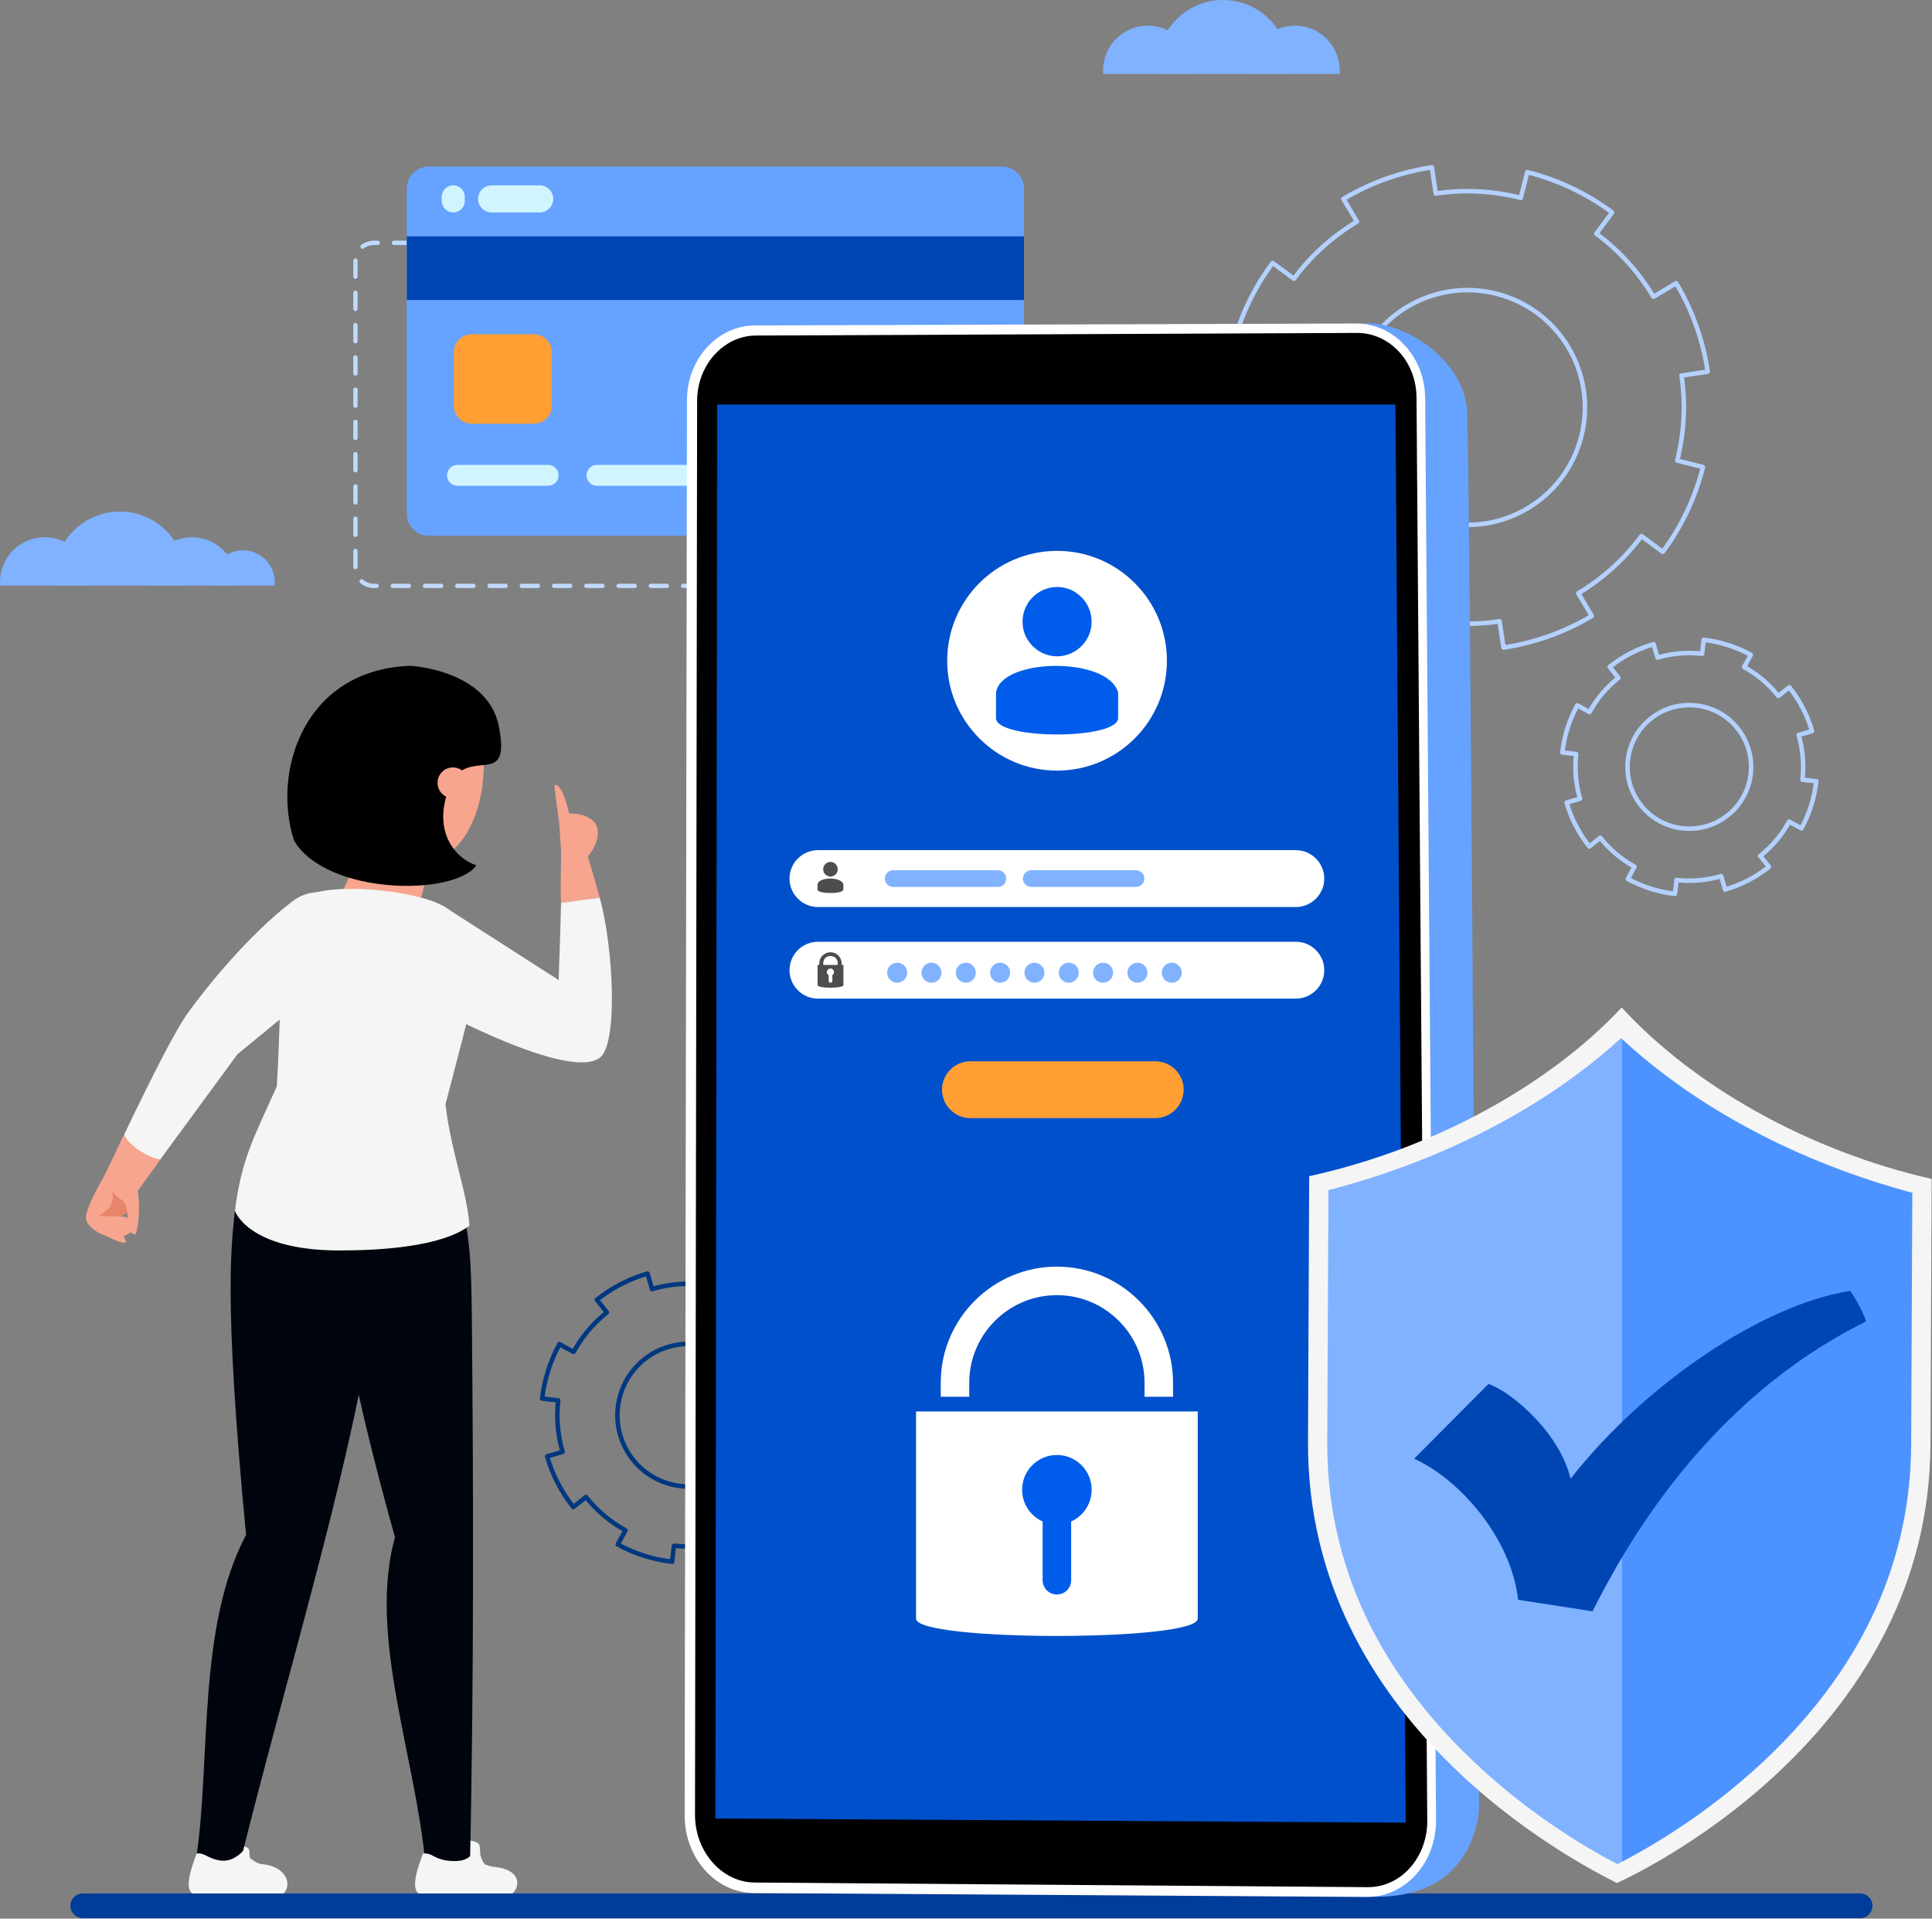
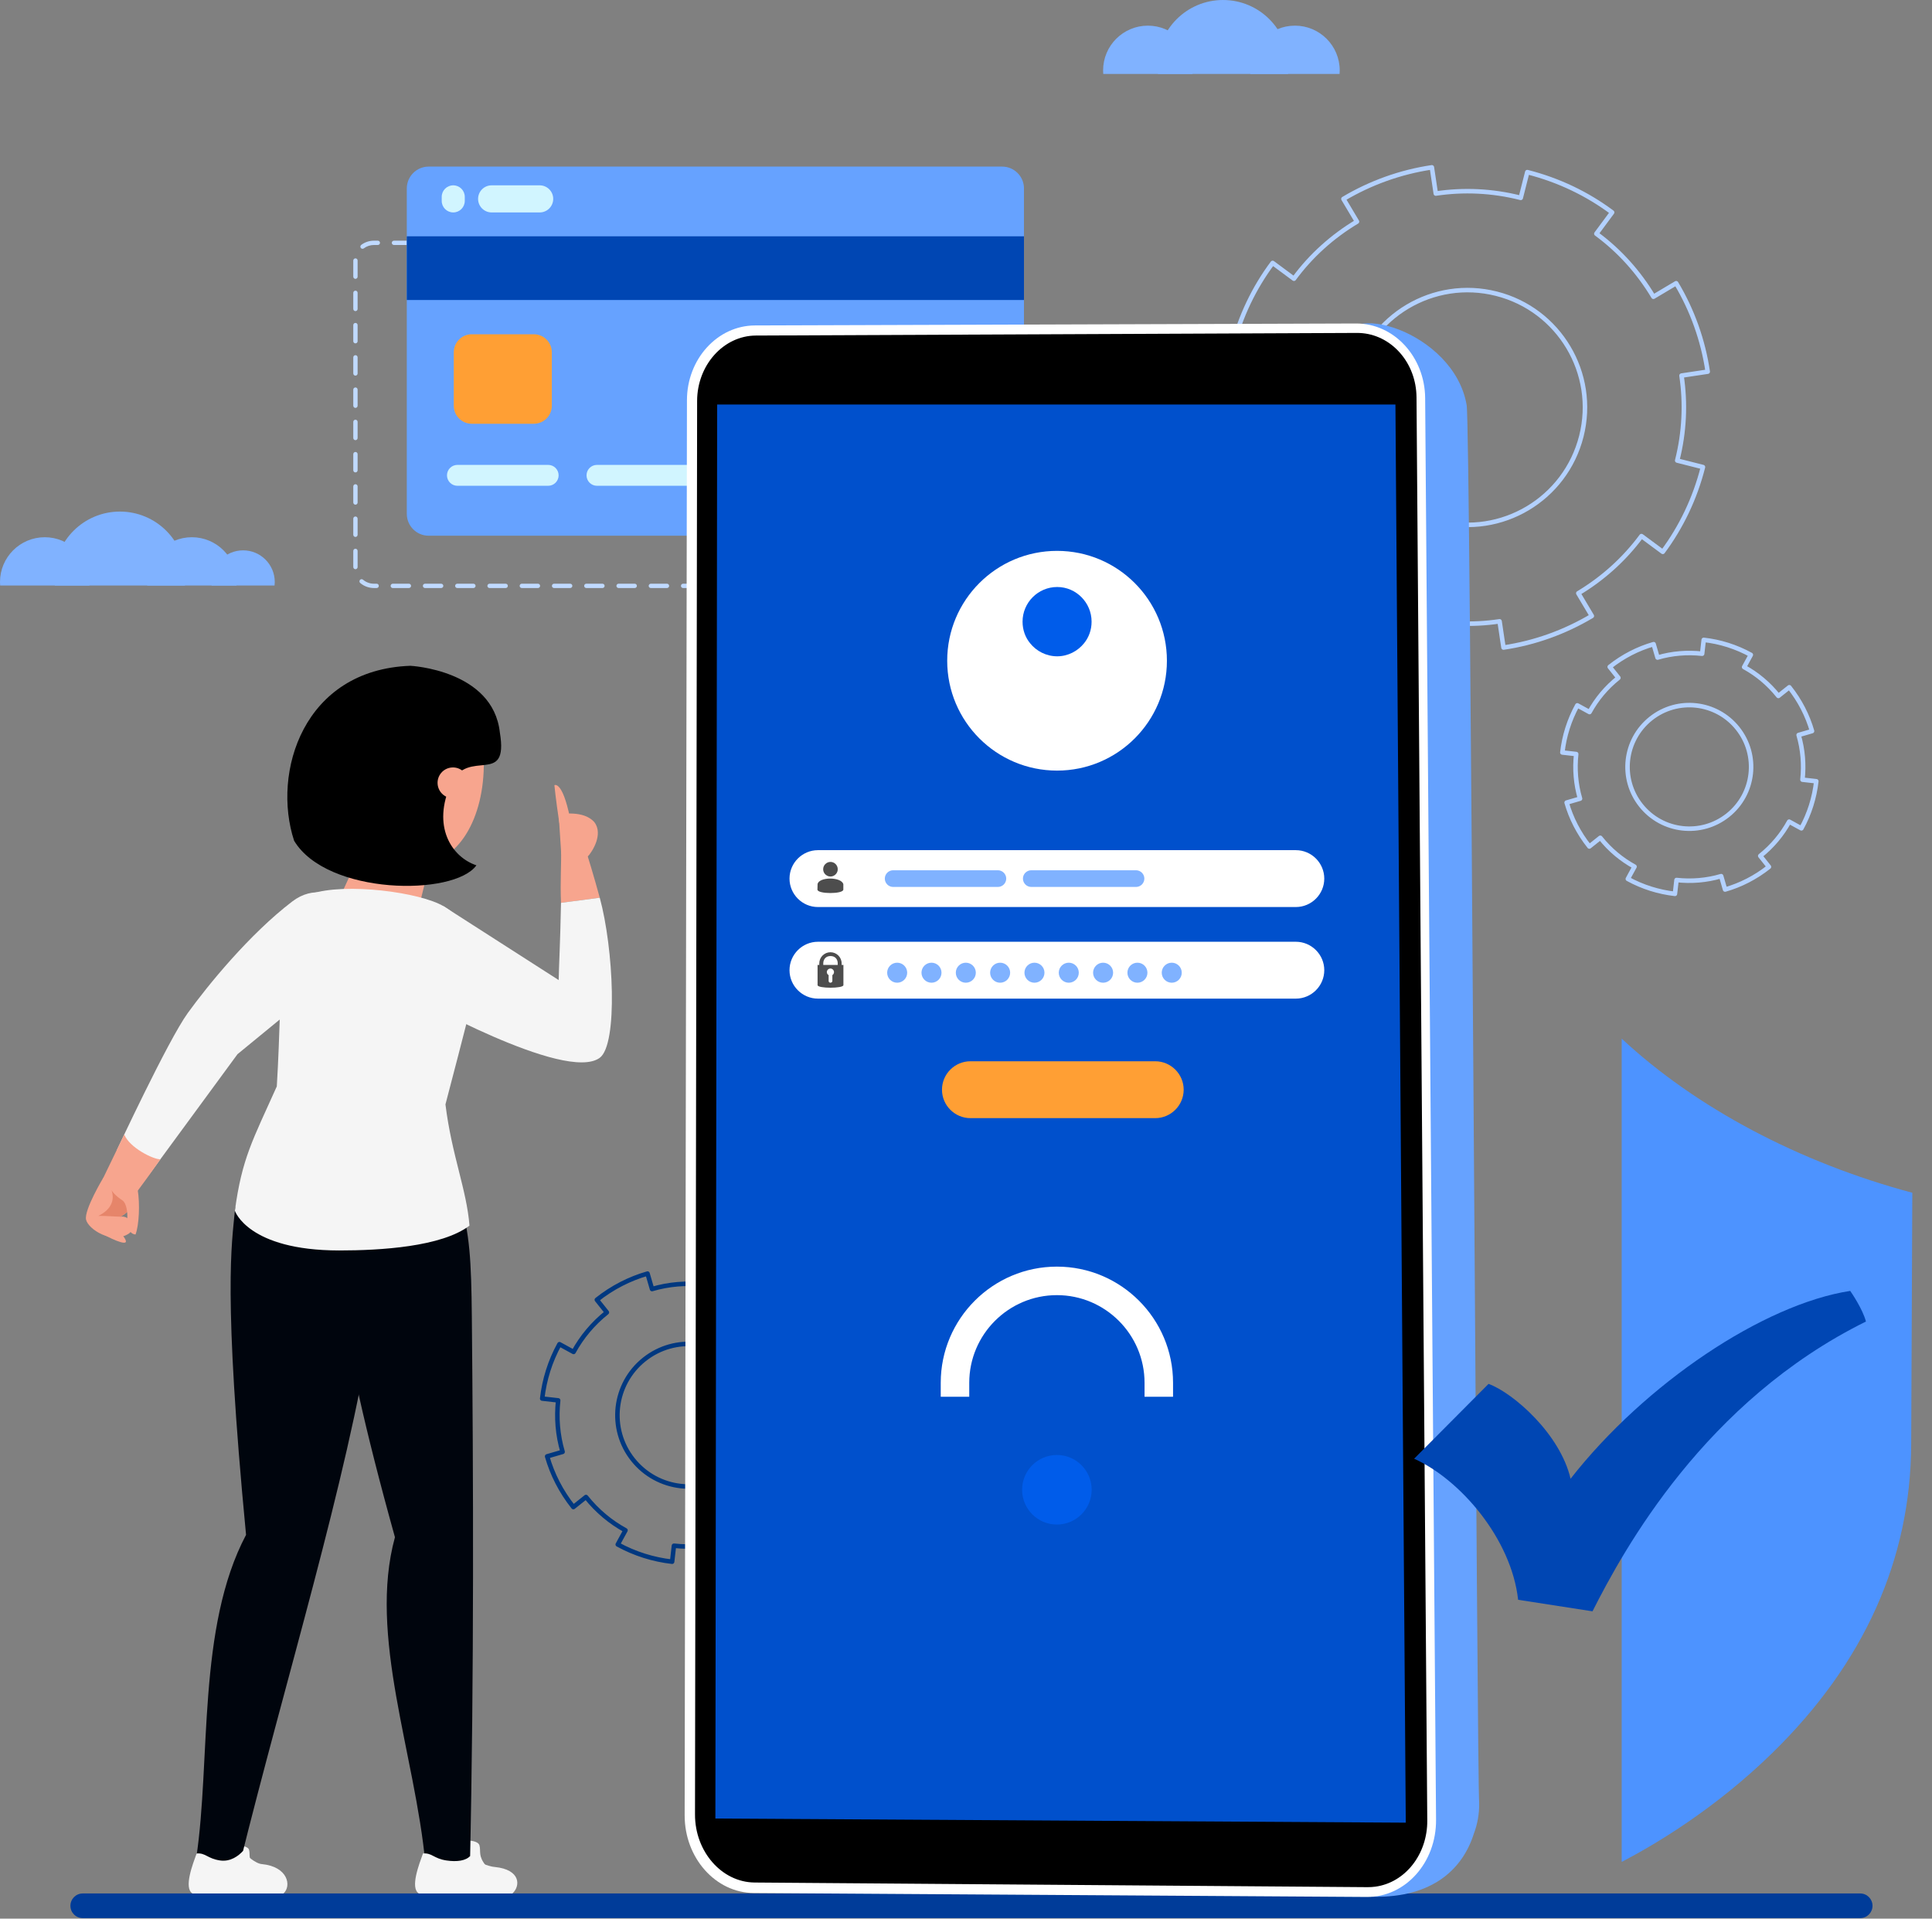
<svg xmlns="http://www.w3.org/2000/svg" width="100%" height="100%" viewBox="0 0 1715 1703" version="1.1" xml:space="preserve" style="fill-rule:evenodd;clip-rule:evenodd;stroke-linejoin:round;stroke-miterlimit:2;">
  <rect x="0" y="0" width="1715" height="1703" fill="#808080" stroke="none" />
  <g transform="matrix(1,0,0,1,-418.637,-368.451)">
    <path d="M2069.89,2071.01L492.083,2071.01C486.04,2071.01 481.141,2066.11 481.141,2060.06C481.141,2054.02 486.04,2049.12 492.083,2049.12L2069.89,2049.12C2075.93,2049.12 2080.83,2054.02 2080.83,2060.06C2080.83,2066.11 2075.93,2071.01 2069.89,2071.01Z" style="fill:rgb(0,60,153);fill-rule:nonzero;" />
  </g>
  <g transform="matrix(1,0,0,1,-418.637,-368.451)">
    <path d="M497.988,888.159C498.068,887.131 498.121,886.095 498.121,885.045C498.121,863.097 480.328,845.304 458.379,845.304C436.43,845.304 418.637,863.097 418.637,885.045C418.637,886.095 418.69,887.131 418.77,888.159L497.988,888.159Z" style="fill:rgb(128,178,255);fill-rule:nonzero;" />
  </g>
  <g transform="matrix(1,0,0,1,-418.637,-368.451)">
    <path d="M628.548,888.159C628.628,887.131 628.681,886.095 628.681,885.045C628.681,863.097 610.888,845.304 588.939,845.304C566.99,845.304 549.197,863.097 549.197,885.045C549.197,886.095 549.25,887.131 549.33,888.159L628.548,888.159Z" style="fill:rgb(128,178,255);fill-rule:nonzero;" />
  </g>
  <g transform="matrix(1,0,0,1,-418.637,-368.451)">
    <path d="M662.36,888.159C662.473,887.136 662.535,886.099 662.535,885.045C662.535,869.525 649.954,856.944 634.434,856.944C618.914,856.944 606.332,869.525 606.332,885.045C606.332,886.099 606.395,887.136 606.507,888.159L662.36,888.159Z" style="fill:rgb(128,178,255);fill-rule:nonzero;" />
  </g>
  <g transform="matrix(1,0,0,1,-418.637,-368.451)">
    <path d="M582.834,888.159C583.143,885.733 583.302,883.261 583.302,880.751C583.302,848.598 557.236,822.532 525.082,822.532C492.929,822.532 466.863,848.598 466.863,880.751C466.863,883.261 467.022,885.733 467.33,888.159L582.834,888.159Z" style="fill:rgb(128,178,255);fill-rule:nonzero;" />
  </g>
  <g transform="matrix(1,0,0,1,-418.637,-368.451)">
    <path d="M1477.19,434.079C1477.27,433.05 1477.32,432.014 1477.32,430.965C1477.32,409.016 1459.53,391.223 1437.58,391.223C1415.63,391.223 1397.84,409.016 1397.84,430.965C1397.84,432.014 1397.89,433.05 1397.97,434.079L1477.19,434.079Z" style="fill:rgb(128,178,255);fill-rule:nonzero;" />
  </g>
  <g transform="matrix(1,0,0,1,-418.637,-368.451)">
    <path d="M1607.75,434.079C1607.83,433.05 1607.88,432.014 1607.88,430.965C1607.88,409.016 1590.09,391.223 1568.14,391.223C1546.19,391.223 1528.4,409.016 1528.4,430.965C1528.4,432.014 1528.45,433.05 1528.53,434.079L1607.75,434.079Z" style="fill:rgb(128,178,255);fill-rule:nonzero;" />
  </g>
  <g transform="matrix(1,0,0,1,-418.637,-368.451)">
    <path d="M1562.04,434.079C1562.35,431.652 1562.5,429.18 1562.5,426.67C1562.5,394.517 1536.44,368.451 1504.29,368.451C1472.13,368.451 1446.07,394.517 1446.07,426.67C1446.07,429.18 1446.23,431.652 1446.53,434.079L1562.04,434.079Z" style="fill:rgb(128,178,255);fill-rule:nonzero;" />
  </g>
  <g transform="matrix(1,0,0,1,-418.637,-368.451)">
    <path d="M782.665,585.911L768.347,585.911C767.288,585.911 766.43,585.052 766.43,583.993C766.43,582.934 767.288,582.076 768.347,582.076L782.665,582.076C783.724,582.076 784.583,582.934 784.583,583.993C784.583,585.052 783.724,585.911 782.665,585.911ZM811.3,585.911L796.982,585.911C795.923,585.911 795.065,585.052 795.065,583.993C795.065,582.934 795.923,582.076 796.982,582.076L811.3,582.076C812.359,582.076 813.218,582.934 813.218,583.993C813.218,585.052 812.359,585.911 811.3,585.911ZM839.936,585.911L825.618,585.911C824.559,585.911 823.7,585.052 823.7,583.993C823.7,582.934 824.559,582.076 825.618,582.076L839.936,582.076C840.995,582.076 841.853,582.934 841.853,583.993C841.853,585.052 840.995,585.911 839.936,585.911ZM868.571,585.911L854.253,585.911C853.194,585.911 852.335,585.052 852.335,583.993C852.335,582.934 853.194,582.076 854.253,582.076L868.571,582.076C869.63,582.076 870.488,582.934 870.488,583.993C870.488,585.052 869.63,585.911 868.571,585.911ZM897.206,585.911L882.888,585.911C881.829,585.911 880.971,585.052 880.971,583.993C880.971,582.934 881.829,582.076 882.888,582.076L897.206,582.076C898.265,582.076 899.124,582.934 899.124,583.993C899.124,585.052 898.265,585.911 897.206,585.911ZM925.841,585.911L911.523,585.911C910.464,585.911 909.606,585.052 909.606,583.993C909.606,582.934 910.464,582.076 911.523,582.076L925.841,582.076C926.9,582.076 927.759,582.934 927.759,583.993C927.759,585.052 926.9,585.911 925.841,585.911ZM954.477,585.911L940.159,585.911C939.1,585.911 938.241,585.052 938.241,583.993C938.241,582.934 939.1,582.076 940.159,582.076L954.477,582.076C955.536,582.076 956.394,582.934 956.394,583.993C956.394,585.052 955.536,585.911 954.477,585.911ZM983.112,585.911L968.794,585.911C967.735,585.911 966.876,585.052 966.876,583.993C966.876,582.934 967.735,582.076 968.794,582.076L983.112,582.076C984.171,582.076 985.029,582.934 985.029,583.993C985.029,585.052 984.171,585.911 983.112,585.911ZM1011.75,585.911L997.43,585.911C996.371,585.911 995.512,585.052 995.512,583.993C995.512,582.934 996.371,582.076 997.43,582.076L1011.75,582.076C1012.81,582.076 1013.66,582.934 1013.66,583.993C1013.66,585.052 1012.81,585.911 1011.75,585.911ZM1040.38,585.911L1026.06,585.911C1025.01,585.911 1024.15,585.052 1024.15,583.993C1024.15,582.934 1025.01,582.076 1026.06,582.076L1040.38,582.076C1041.44,582.076 1042.3,582.934 1042.3,583.993C1042.3,585.052 1041.44,585.911 1040.38,585.911ZM1069.02,585.911L1054.7,585.911C1053.64,585.911 1052.78,585.052 1052.78,583.993C1052.78,582.934 1053.64,582.076 1054.7,582.076L1069.02,582.076C1070.08,582.076 1070.94,582.934 1070.94,583.993C1070.94,585.052 1070.08,585.911 1069.02,585.911ZM1097.65,585.911L1083.34,585.911C1082.28,585.911 1081.42,585.052 1081.42,583.993C1081.42,582.934 1082.28,582.076 1083.34,582.076L1097.65,582.076C1098.71,582.076 1099.57,582.934 1099.57,583.993C1099.57,585.052 1098.71,585.911 1097.65,585.911ZM1126.29,585.911L1111.97,585.911C1110.91,585.911 1110.05,585.052 1110.05,583.993C1110.05,582.934 1110.91,582.076 1111.97,582.076L1126.29,582.076C1127.35,582.076 1128.21,582.934 1128.21,583.993C1128.21,585.052 1127.35,585.911 1126.29,585.911ZM1154.92,585.911L1140.61,585.911C1139.55,585.911 1138.69,585.052 1138.69,583.993C1138.69,582.934 1139.55,582.076 1140.61,582.076L1154.92,582.076C1155.98,582.076 1156.84,582.934 1156.84,583.993C1156.84,585.052 1155.98,585.911 1154.92,585.911ZM1183.56,585.911L1169.24,585.911C1168.18,585.911 1167.32,585.052 1167.32,583.993C1167.32,582.934 1168.18,582.076 1169.24,582.076L1183.56,582.076C1184.62,582.076 1185.48,582.934 1185.48,583.993C1185.48,585.052 1184.62,585.911 1183.56,585.911ZM1212.19,585.911L1197.88,585.911C1196.82,585.911 1195.96,585.052 1195.96,583.993C1195.96,582.934 1196.82,582.076 1197.88,582.076L1212.19,582.076C1213.25,582.076 1214.11,582.934 1214.11,583.993C1214.11,585.052 1213.25,585.911 1212.19,585.911ZM1240.83,585.911L1226.51,585.911C1225.45,585.911 1224.59,585.052 1224.59,583.993C1224.59,582.934 1225.45,582.076 1226.51,582.076L1240.83,582.076C1241.89,582.076 1242.75,582.934 1242.75,583.993C1242.75,585.052 1241.89,585.911 1240.83,585.911ZM1269.46,585.911L1255.15,585.911C1254.09,585.911 1253.23,585.052 1253.23,583.993C1253.23,582.934 1254.09,582.076 1255.15,582.076L1269.46,582.076C1270.52,582.076 1271.38,582.934 1271.38,583.993C1271.38,585.052 1270.52,585.911 1269.46,585.911ZM740.447,589.283C739.866,589.283 739.291,589.02 738.914,588.519C738.277,587.673 738.447,586.471 739.292,585.834C742.558,583.375 746.483,582.076 750.644,582.076L754.03,582.076C755.089,582.076 755.947,582.934 755.947,583.993C755.947,585.052 755.089,585.911 754.03,585.911L750.644,585.911C747.322,585.911 744.194,586.943 741.599,588.897C741.253,589.158 740.849,589.283 740.447,589.283ZM1288.25,602.662C1287.19,602.662 1286.33,601.804 1286.33,600.745L1286.33,599.729C1286.33,595.842 1284.59,592.113 1281.56,589.498C1280.75,588.806 1280.66,587.596 1281.36,586.793C1282.05,585.992 1283.26,585.901 1284.06,586.593C1287.94,589.938 1290.17,594.726 1290.17,599.729L1290.17,600.745C1290.17,601.804 1289.31,602.662 1288.25,602.662ZM734.162,615.964C733.103,615.964 732.244,615.105 732.244,614.046L732.244,599.729C732.244,598.669 733.103,597.778 734.162,597.778C735.221,597.778 736.079,598.603 736.079,599.662L736.079,614.046C736.079,615.105 735.221,615.964 734.162,615.964ZM1288.25,631.297C1287.19,631.297 1286.33,630.439 1286.33,629.38L1286.33,615.063C1286.33,614.003 1287.19,613.145 1288.25,613.145C1289.31,613.145 1290.17,614.003 1290.17,615.063L1290.17,629.38C1290.17,630.439 1289.31,631.297 1288.25,631.297ZM734.162,644.599C733.103,644.599 732.244,643.741 732.244,642.682L732.244,628.364C732.244,627.305 733.103,626.446 734.162,626.446C735.221,626.446 736.079,627.305 736.079,628.364L736.079,642.682C736.079,643.741 735.221,644.599 734.162,644.599ZM1288.25,659.933C1287.19,659.933 1286.33,659.074 1286.33,658.015L1286.33,643.698C1286.33,642.639 1287.19,641.78 1288.25,641.78C1289.31,641.78 1290.17,642.639 1290.17,643.698L1290.17,658.015C1290.17,659.074 1289.31,659.933 1288.25,659.933ZM734.162,673.234C733.103,673.234 732.244,672.376 732.244,671.317L732.244,656.999C732.244,655.94 733.103,655.082 734.162,655.082C735.221,655.082 736.079,655.94 736.079,656.999L736.079,671.317C736.079,672.376 735.221,673.234 734.162,673.234ZM1288.25,688.568C1287.19,688.568 1286.33,687.709 1286.33,686.65L1286.33,672.333C1286.33,671.274 1287.19,670.416 1288.25,670.416C1289.31,670.416 1290.17,671.274 1290.17,672.333L1290.17,686.65C1290.17,687.709 1289.31,688.568 1288.25,688.568ZM734.162,701.87C733.103,701.87 732.244,701.011 732.244,699.952L732.244,685.634C732.244,684.575 733.103,683.717 734.162,683.717C735.221,683.717 736.079,684.575 736.079,685.634L736.079,699.952C736.079,701.011 735.221,701.87 734.162,701.87ZM1288.25,717.203C1287.19,717.203 1286.33,716.345 1286.33,715.286L1286.33,700.968C1286.33,699.909 1287.19,699.051 1288.25,699.051C1289.31,699.051 1290.17,699.909 1290.17,700.968L1290.17,715.286C1290.17,716.345 1289.31,717.203 1288.25,717.203ZM734.162,730.505C733.103,730.505 732.244,729.646 732.244,728.587L732.244,714.27C732.244,713.21 733.103,712.352 734.162,712.352C735.221,712.352 736.079,713.21 736.079,714.27L736.079,728.587C736.079,729.646 735.221,730.505 734.162,730.505ZM1288.25,745.838C1287.19,745.838 1286.33,744.98 1286.33,743.921L1286.33,729.604C1286.33,728.544 1287.19,727.686 1288.25,727.686C1289.31,727.686 1290.17,728.544 1290.17,729.604L1290.17,743.921C1290.17,744.98 1289.31,745.838 1288.25,745.838ZM734.162,759.14C733.103,759.14 732.244,758.282 732.244,757.223L732.244,742.905C732.244,741.846 733.103,740.987 734.162,740.987C735.221,740.987 736.079,741.846 736.079,742.905L736.079,757.223C736.079,758.282 735.221,759.14 734.162,759.14ZM1288.25,774.474C1287.19,774.474 1286.33,773.616 1286.33,772.557L1286.33,758.239C1286.33,757.18 1287.19,756.321 1288.25,756.321C1289.31,756.321 1290.17,757.18 1290.17,758.239L1290.17,772.557C1290.17,773.616 1289.31,774.474 1288.25,774.474ZM734.162,787.775C733.103,787.775 732.244,786.917 732.244,785.858L732.244,771.541C732.244,770.481 733.103,769.623 734.162,769.623C735.221,769.623 736.079,770.481 736.079,771.541L736.079,785.858C736.079,786.917 735.221,787.775 734.162,787.775ZM1288.25,803.109C1287.19,803.109 1286.33,802.251 1286.33,801.192L1286.33,786.874C1286.33,785.815 1287.19,784.957 1288.25,784.957C1289.31,784.957 1290.17,785.815 1290.17,786.874L1290.17,801.192C1290.17,802.251 1289.31,803.109 1288.25,803.109ZM734.162,816.411C733.103,816.411 732.244,815.552 732.244,814.493L732.244,800.176C732.244,799.117 733.103,798.258 734.162,798.258C735.221,798.258 736.079,799.117 736.079,800.176L736.079,814.493C736.079,815.552 735.221,816.411 734.162,816.411ZM1288.25,831.745C1287.19,831.745 1286.33,830.886 1286.33,829.827L1286.33,815.509C1286.33,814.45 1287.19,813.592 1288.25,813.592C1289.31,813.592 1290.17,814.45 1290.17,815.509L1290.17,829.827C1290.17,830.886 1289.31,831.745 1288.25,831.745ZM734.162,845.046C733.103,845.046 732.244,844.188 732.244,843.128L732.244,828.811C732.244,827.752 733.103,826.894 734.162,826.894C735.221,826.894 736.079,827.752 736.079,828.811L736.079,843.128C736.079,844.188 735.221,845.046 734.162,845.046ZM1288.25,860.38C1287.19,860.38 1286.33,859.521 1286.33,858.462L1286.33,844.145C1286.33,843.085 1287.19,842.227 1288.25,842.227C1289.31,842.227 1290.17,843.085 1290.17,844.145L1290.17,858.462C1290.17,859.521 1289.31,860.38 1288.25,860.38ZM734.162,873.681C733.103,873.681 732.244,872.823 732.244,871.764L732.244,857.446C732.244,856.387 733.103,855.529 734.162,855.529C735.221,855.529 736.079,856.387 736.079,857.446L736.079,871.764C736.079,872.823 735.221,873.681 734.162,873.681ZM1281.99,887.007C1281.41,887.007 1280.84,886.744 1280.46,886.246C1279.82,885.401 1279.99,884.199 1280.83,883.56C1284.32,880.925 1286.32,876.995 1286.33,872.776C1286.33,871.718 1287.19,870.862 1288.25,870.862C1289.31,870.865 1290.17,871.725 1290.17,872.784C1290.16,878.212 1287.6,883.255 1283.15,886.619C1282.8,886.88 1282.4,887.007 1281.99,887.007ZM752.979,890.399L750.644,890.399C746.11,890.399 741.755,888.804 738.379,885.906C737.576,885.216 737.483,884.006 738.173,883.202C738.862,882.398 740.073,882.307 740.877,882.996C743.558,885.297 747.026,886.564 750.644,886.564L752.979,886.564C754.038,886.564 754.896,887.423 754.896,888.482C754.896,889.541 754.038,890.399 752.979,890.399ZM781.614,890.399L767.296,890.399C766.237,890.399 765.378,889.541 765.378,888.482C765.378,887.423 766.237,886.564 767.296,886.564L781.614,886.564C782.673,886.564 783.531,887.423 783.531,888.482C783.531,889.541 782.673,890.399 781.614,890.399ZM810.249,890.399L795.931,890.399C794.872,890.399 794.014,889.541 794.014,888.482C794.014,887.423 794.872,886.564 795.931,886.564L810.249,886.564C811.308,886.564 812.167,887.423 812.167,888.482C812.167,889.541 811.308,890.399 810.249,890.399ZM838.884,890.399L824.566,890.399C823.507,890.399 822.649,889.541 822.649,888.482C822.649,887.423 823.507,886.564 824.566,886.564L838.884,886.564C839.943,886.564 840.802,887.423 840.802,888.482C840.802,889.541 839.943,890.399 838.884,890.399ZM867.52,890.399L853.202,890.399C852.143,890.399 851.284,889.541 851.284,888.482C851.284,887.423 852.143,886.564 853.202,886.564L867.52,886.564C868.579,886.564 869.437,887.423 869.437,888.482C869.437,889.541 868.579,890.399 867.52,890.399ZM896.155,890.399L881.837,890.399C880.778,890.399 879.92,889.541 879.92,888.482C879.92,887.423 880.778,886.564 881.837,886.564L896.155,886.564C897.214,886.564 898.072,887.423 898.072,888.482C898.072,889.541 897.214,890.399 896.155,890.399ZM924.79,890.399L910.473,890.399C909.414,890.399 908.555,889.541 908.555,888.482C908.555,887.423 909.414,886.564 910.473,886.564L924.79,886.564C925.849,886.564 926.708,887.423 926.708,888.482C926.708,889.541 925.849,890.399 924.79,890.399ZM953.425,890.399L939.108,890.399C938.049,890.399 937.19,889.541 937.19,888.482C937.19,887.423 938.049,886.564 939.108,886.564L953.425,886.564C954.484,886.564 955.343,887.423 955.343,888.482C955.343,889.541 954.484,890.399 953.425,890.399ZM982.061,890.399L967.743,890.399C966.684,890.399 965.826,889.541 965.826,888.482C965.826,887.423 966.684,886.564 967.743,886.564L982.061,886.564C983.12,886.564 983.978,887.423 983.978,888.482C983.978,889.541 983.12,890.399 982.061,890.399ZM1010.7,890.399L996.378,890.399C995.319,890.399 994.461,889.541 994.461,888.482C994.461,887.423 995.319,886.564 996.378,886.564L1010.7,886.564C1011.76,886.564 1012.61,887.423 1012.61,888.482C1012.61,889.541 1011.76,890.399 1010.7,890.399ZM1039.33,890.399L1025.01,890.399C1023.95,890.399 1023.1,889.541 1023.1,888.482C1023.1,887.423 1023.95,886.564 1025.01,886.564L1039.33,886.564C1040.39,886.564 1041.25,887.423 1041.25,888.482C1041.25,889.541 1040.39,890.399 1039.33,890.399ZM1067.97,890.399L1053.65,890.399C1052.59,890.399 1051.73,889.541 1051.73,888.482C1051.73,887.423 1052.59,886.564 1053.65,886.564L1067.97,886.564C1069.03,886.564 1069.88,887.423 1069.88,888.482C1069.88,889.541 1069.03,890.399 1067.97,890.399ZM1096.6,890.399L1082.28,890.399C1081.23,890.399 1080.37,889.541 1080.37,888.482C1080.37,887.423 1081.23,886.564 1082.28,886.564L1096.6,886.564C1097.66,886.564 1098.52,887.423 1098.52,888.482C1098.52,889.541 1097.66,890.399 1096.6,890.399ZM1125.24,890.399L1110.92,890.399C1109.86,890.399 1109,889.541 1109,888.482C1109,887.423 1109.86,886.564 1110.92,886.564L1125.24,886.564C1126.3,886.564 1127.15,887.423 1127.15,888.482C1127.15,889.541 1126.3,890.399 1125.24,890.399ZM1153.87,890.399L1139.55,890.399C1138.5,890.399 1137.64,889.541 1137.64,888.482C1137.64,887.423 1138.5,886.564 1139.55,886.564L1153.87,886.564C1154.93,886.564 1155.79,887.423 1155.79,888.482C1155.79,889.541 1154.93,890.399 1153.87,890.399ZM1182.51,890.399L1168.19,890.399C1167.13,890.399 1166.27,889.541 1166.27,888.482C1166.27,887.423 1167.13,886.564 1168.19,886.564L1182.51,886.564C1183.57,886.564 1184.43,887.423 1184.43,888.482C1184.43,889.541 1183.57,890.399 1182.51,890.399ZM1211.14,890.399L1196.83,890.399C1195.77,890.399 1194.91,889.541 1194.91,888.482C1194.91,887.423 1195.77,886.564 1196.83,886.564L1211.14,886.564C1212.2,886.564 1213.06,887.423 1213.06,888.482C1213.06,889.541 1212.2,890.399 1211.14,890.399ZM1239.78,890.399L1225.46,890.399C1224.4,890.399 1223.54,889.541 1223.54,888.482C1223.54,887.423 1224.4,886.564 1225.46,886.564L1239.78,886.564C1240.84,886.564 1241.7,887.423 1241.7,888.482C1241.7,889.541 1240.84,890.399 1239.78,890.399ZM1268.41,890.399L1254.1,890.399C1253.04,890.399 1252.18,889.541 1252.18,888.482C1252.18,887.423 1253.04,886.564 1254.1,886.564L1268.41,886.564C1269.47,886.564 1270.33,887.423 1270.33,888.482C1270.33,889.541 1269.47,890.399 1268.41,890.399Z" style="fill:rgb(192,218,255);fill-rule:nonzero;" />
  </g>
  <g transform="matrix(1,0,0,1,-418.637,-368.451)">
    <path d="M1308.2,843.959L799.154,843.959C788.438,843.959 779.75,835.271 779.75,824.555L779.75,535.729C779.75,525.011 788.438,516.324 799.154,516.324L1308.2,516.324C1318.91,516.324 1327.6,525.011 1327.6,535.728L1327.6,824.555C1327.6,835.271 1318.91,843.959 1308.2,843.959Z" style="fill:rgb(102,162,255);fill-rule:nonzero;" />
  </g>
  <g transform="matrix(1,0,0,1,-418.637,-368.451)">
    <rect x="779.75" y="578.2" width="547.85" height="56.535" style="fill:rgb(0,70,179);fill-rule:nonzero;" />
  </g>
  <g transform="matrix(1,0,0,1,-418.637,-368.451)">
    <path d="M905.238,781.099L824.687,781.099C819.566,781.099 815.416,785.25 815.416,790.37C815.416,795.49 819.566,799.641 824.687,799.641L905.238,799.641C910.358,799.641 914.509,795.49 914.509,790.37C914.509,785.25 910.358,781.099 905.238,781.099Z" style="fill:rgb(209,245,255);fill-rule:nonzero;" />
  </g>
  <g transform="matrix(1,0,0,1,-418.637,-368.451)">
    <path d="M1029.11,781.099L948.559,781.099C943.439,781.099 939.288,785.25 939.288,790.37C939.288,795.49 943.439,799.641 948.559,799.641L1029.11,799.641C1034.23,799.641 1038.38,795.49 1038.38,790.37C1038.38,785.25 1034.23,781.099 1029.11,781.099Z" style="fill:rgb(209,245,255);fill-rule:nonzero;" />
  </g>
  <g transform="matrix(1,0,0,1,-418.637,-368.451)">
    <path d="M1152.98,781.099L1072.43,781.099C1067.31,781.099 1063.16,785.25 1063.16,790.37C1063.16,795.49 1067.31,799.641 1072.43,799.641L1152.98,799.641C1158.1,799.641 1162.25,795.49 1162.25,790.37C1162.25,785.25 1158.1,781.099 1152.98,781.099Z" style="fill:rgb(209,245,255);fill-rule:nonzero;" />
  </g>
  <g transform="matrix(1,0,0,1,-418.637,-368.451)">
    <path d="M1276.86,781.099L1196.3,781.099C1191.18,781.099 1187.03,785.25 1187.03,790.37C1187.03,795.49 1191.18,799.641 1196.3,799.641L1276.86,799.641C1281.98,799.641 1286.13,795.49 1286.13,790.37C1286.13,785.25 1281.98,781.099 1276.86,781.099Z" style="fill:rgb(209,245,255);fill-rule:nonzero;" />
  </g>
  <g transform="matrix(1,0,0,1,-418.637,-368.451)">
    <path d="M820.975,532.952C815.324,532.952 810.743,537.533 810.743,543.185L810.743,546.779C810.743,552.43 815.324,557.012 820.975,557.012C826.626,557.012 831.208,552.43 831.208,546.779L831.208,543.185C831.208,537.533 826.626,532.952 820.975,532.952Z" style="fill:rgb(209,245,255);fill-rule:nonzero;" />
  </g>
  <g transform="matrix(1,0,0,1,-418.637,-368.451)">
    <path d="M843.021,544.982C843.021,551.625 848.407,557.012 855.051,557.012L897.688,557.012C904.332,557.012 909.717,551.625 909.717,544.982C909.717,538.338 904.332,532.952 897.688,532.952L855.051,532.952C848.407,532.952 843.021,538.338 843.021,544.982Z" style="fill:rgb(209,245,255);fill-rule:nonzero;" />
  </g>
  <g transform="matrix(1,0,0,1,-418.637,-368.451)">
    <path d="M837.428,665.147L892.496,665.147C901.322,665.147 908.477,672.302 908.477,681.128L908.478,728.605C908.478,737.431 901.322,744.586 892.496,744.586L837.428,744.586C828.602,744.586 821.447,737.431 821.447,728.605L821.447,681.128C821.447,672.302 828.602,665.147 837.428,665.147Z" style="fill:rgb(255,159,52);fill-rule:nonzero;" />
  </g>
  <g transform="matrix(1,0,0,1,-418.637,-368.451)">
    <path d="M1695.84,831.115C1640.01,816.967 1606.27,760.33 1620.42,704.497C1634.54,648.75 1691.18,615.016 1747.01,629.164C1802.76,643.291 1836.5,699.926 1822.37,755.672C1808.22,811.505 1751.58,845.242 1695.84,831.115ZM1907.46,777.235C1913.89,751.873 1914.94,726.253 1911.28,701.833L1919.03,700.667L1934.35,698.376L1934.55,698.334C1930.39,670.381 1920.84,643.732 1906.53,619.841L1886.35,631.862C1873.41,610.249 1856.34,591.091 1835.68,575.909L1849.69,556.98C1827.84,540.666 1802.41,528.327 1774.37,521.22L1768.58,544.072C1743.13,537.623 1717.59,536.589 1693.17,540.257L1689.67,516.984C1661.72,521.139 1635.05,530.779 1611.18,544.998L1623.2,565.179C1601.59,578.125 1582.43,595.196 1567.25,615.853L1548.32,601.845C1532.01,623.689 1519.67,649.119 1512.56,677.165L1535.41,682.957C1528.96,708.407 1527.93,733.938 1531.6,758.359L1515.13,760.818L1508.41,761.88L1508.33,761.858C1512.48,789.81 1522.12,816.482 1536.34,840.351L1556.52,828.33C1569.47,849.943 1586.62,869.123 1607.28,884.306L1593.27,903.234C1615.12,919.547 1640.46,931.865 1668.51,938.973L1674.3,916.12C1699.75,922.568 1725.37,923.625 1749.79,919.958L1752.48,938.049L1753.28,943.229C1781.24,939.074 1807.82,929.412 1831.69,915.194L1819.67,895.013C1841.28,882.065 1860.46,864.91 1875.73,844.274L1894.66,858.283C1910.89,836.417 1923.21,811.072 1930.31,783.026L1907.46,777.235Z" style="fill:none;stroke:rgb(179,209,255);stroke-width:4px;" />
  </g>
  <g transform="matrix(1,0,0,1,-418.637,-368.451)">
    <path d="M1952.41,1092.05C1928.69,1110.95 1894.2,1107.04 1875.3,1083.32C1856.44,1059.64 1860.35,1025.15 1884.07,1006.25C1907.75,987.39 1942.24,991.296 1961.1,1014.98C1980,1038.7 1976.09,1073.19 1952.41,1092.05ZM1997.25,986.185C1988.67,975.41 1978.27,966.804 1966.87,960.561L1968.85,956.938L1972.77,949.786L1972.81,949.691C1959.77,942.526 1945.56,938.039 1930.99,936.422L1929.6,948.71C1916.41,947.25 1902.94,948.301 1890,952.122L1886.53,940.219C1872.73,944.176 1859.45,950.903 1847.54,960.394L1855.27,970.103C1844.46,978.715 1835.89,989.087 1829.65,1000.49L1818.78,994.542C1811.61,1007.58 1807.15,1021.83 1805.51,1036.37L1817.8,1037.76C1816.34,1050.95 1817.39,1064.41 1821.21,1077.36L1809.3,1080.83C1813.26,1094.63 1819.99,1107.9 1829.48,1119.82L1839.19,1112.08C1847.8,1122.9 1858.17,1131.47 1869.58,1137.71L1865.36,1145.4L1863.67,1148.55L1863.63,1148.58C1876.67,1155.74 1890.92,1160.2 1905.45,1161.85L1906.85,1149.56C1920.03,1151.02 1933.54,1149.94 1946.48,1146.12L1949.95,1158.02C1963.75,1154.07 1976.99,1147.37 1988.9,1137.88L1981.17,1128.17C1991.98,1119.56 2000.59,1109.15 2006.83,1097.75L2015.27,1102.39L2017.7,1103.7C2024.87,1090.66 2029.29,1076.44 2030.93,1061.9L2018.65,1060.51C2020.11,1047.33 2019.03,1033.82 2015.24,1020.85L2027.15,1017.38C2023.15,1003.61 2016.45,990.368 2006.96,978.452L1997.25,986.185Z" style="fill:none;stroke:rgb(179,209,255);stroke-width:4px;" />
  </g>
  <g transform="matrix(1,0,0,1,-418.637,-368.451)">
    <path d="M1069.45,1674.11C1042.08,1695.91 1002.28,1691.4 980.476,1664.03C958.707,1636.7 963.215,1596.9 990.588,1575.1C1017.92,1553.33 1057.72,1557.83 1079.49,1585.17C1101.29,1612.54 1096.78,1652.34 1069.45,1674.11ZM1121.2,1551.94C1111.3,1539.5 1099.3,1529.57 1086.14,1522.37L1088.42,1518.19L1092.95,1509.93L1093,1509.82C1077.95,1501.56 1061.55,1496.38 1044.73,1494.51L1043.13,1508.69C1027.91,1507.01 1012.37,1508.22 997.432,1512.63L993.428,1498.89C977.505,1503.46 962.187,1511.22 948.436,1522.17L957.36,1533.38C944.882,1543.32 934.995,1555.29 927.789,1568.45L915.246,1561.58C906.977,1576.63 901.833,1593.07 899.934,1609.85L914.115,1611.45C912.429,1626.67 913.642,1642.21 918.05,1657.15L904.315,1661.15C908.882,1677.08 916.645,1692.4 927.597,1706.15L938.801,1697.22C948.739,1709.7 960.707,1719.59 973.868,1726.79L969.002,1735.66L967.046,1739.3L967.004,1739.34C982.052,1747.6 998.497,1752.75 1015.27,1754.65L1016.88,1740.47C1032.09,1742.15 1047.68,1740.91 1062.61,1736.5L1066.62,1750.23C1082.54,1745.67 1097.82,1737.94 1111.57,1726.98L1102.65,1715.78C1115.12,1705.84 1125.05,1693.84 1132.26,1680.68L1142,1686.03L1144.8,1687.54C1153.07,1672.5 1158.17,1656.09 1160.07,1639.31L1145.89,1637.71C1147.57,1622.49 1146.33,1606.91 1141.96,1591.93L1155.7,1587.93C1151.09,1572.04 1143.36,1556.76 1132.41,1543.01L1121.2,1551.94Z" style="fill:none;stroke:rgb(0,56,128);stroke-width:4px;stroke-linejoin:miter;" />
  </g>
  <g transform="matrix(1,0,0,1,-418.637,-368.451)">
    <path d="M1720.56,728.066C1709.46,662.282 1608.15,632.584 1610.14,675.52L1145.74,678.24C1113.57,678.428 1087.49,707.365 1087.46,742.904L1086.5,1964.28C1086.47,2001.09 1113,2031.2 1145.79,2031.48L1619.87,2035.54C1622.81,2041.72 1628.32,2047.35 1636.99,2052.04C1691.36,2053.2 1717.44,2026.35 1726.96,1996C1730.07,1987.85 1731.75,1978.84 1731.68,1969.35C1729.78,1953.45 1724,743.491 1720.56,728.066Z" style="fill:rgb(102,162,255);fill-rule:nonzero;" />
  </g>
  <g transform="matrix(1,0,0,1,-418.637,-368.451)">
    <path d="M1631.92,2052.23L1087.75,2048.73C1053.79,2048.51 1026.33,2017.59 1026.39,1979.71L1028.43,723.637C1028.49,687.106 1055.52,657.432 1088.82,657.324L1622.42,655.59C1655.99,655.481 1683.44,685.113 1683.72,721.81L1693.39,1983.69C1693.68,2021.75 1666.16,2052.45 1631.92,2052.23Z" style="fill:white;fill-rule:nonzero;" />
  </g>
  <g transform="matrix(1,0,0,1,-418.637,-368.451)">
    <path d="M1639.44,2043.1C1637.18,2043.4 1634.86,2043.54 1632.56,2043.53L1088.55,2039.41C1059.38,2039.19 1035.53,2012.09 1035.58,1979.02L1037.46,724.328C1037.5,692.437 1060.98,666.41 1089.6,666.287L1623.16,663.965C1624,663.962 1624.84,663.979 1625.67,664.018C1639.1,664.641 1651.64,670.757 1661.02,681.225C1670.61,691.923 1675.94,706.102 1676.05,721.171L1685.6,1984.33C1685.83,2014.26 1666.05,2039.53 1639.44,2043.1Z" style="fill-rule:nonzero;" />
  </g>
  <g transform="matrix(1,0,0,1,-418.637,-368.451)">
    <path d="M1657.34,727.521L1666.52,1986.28L1053.67,1982.61L1055.24,727.521L1657.34,727.521Z" style="fill:rgb(0,80,204);fill-rule:nonzero;" />
  </g>
  <g transform="matrix(1,0,0,1,-418.637,-368.451)">
    <path d="M1444.12,1360.93L1280.06,1360.93C1266.18,1360.93 1254.82,1349.57 1254.82,1335.69C1254.82,1321.8 1266.18,1310.45 1280.06,1310.45L1444.12,1310.45C1458,1310.45 1469.36,1321.8 1469.36,1335.69C1469.36,1349.57 1458,1360.93 1444.12,1360.93Z" style="fill:rgb(255,159,52);fill-rule:nonzero;" />
  </g>
  <g transform="matrix(1,0,0,1,-418.637,-368.451)">
    <path d="M1568.93,1173.55L1144.71,1173.55C1130.83,1173.55 1119.47,1162.2 1119.47,1148.31C1119.47,1134.43 1130.83,1123.07 1144.71,1123.07L1568.93,1123.07C1582.81,1123.07 1594.17,1134.43 1594.17,1148.31C1594.17,1162.2 1582.81,1173.55 1568.93,1173.55Z" style="fill:white;fill-rule:nonzero;" />
  </g>
  <g transform="matrix(1,0,0,1,-418.637,-368.451)">
    <path d="M1568.93,1254.85L1144.71,1254.85C1130.83,1254.85 1119.47,1243.49 1119.47,1229.61C1119.47,1215.73 1130.83,1204.37 1144.71,1204.37L1568.93,1204.37C1582.81,1204.37 1594.17,1215.73 1594.17,1229.61C1594.17,1243.49 1582.81,1254.85 1568.93,1254.85Z" style="fill:white;fill-rule:nonzero;" />
  </g>
  <g transform="matrix(1,0,0,1,-418.637,-368.451)">
    <path d="M1223.93,1231.84C1223.93,1236.75 1219.95,1240.73 1215.04,1240.73C1210.13,1240.73 1206.15,1236.75 1206.15,1231.84C1206.15,1226.94 1210.13,1222.96 1215.04,1222.96C1219.95,1222.96 1223.93,1226.94 1223.93,1231.84Z" style="fill:rgb(128,178,255);fill-rule:nonzero;" />
  </g>
  <g transform="matrix(1,0,0,1,-418.637,-368.451)">
    <path d="M1254.39,1231.84C1254.39,1236.75 1250.41,1240.73 1245.51,1240.73C1240.6,1240.73 1236.62,1236.75 1236.62,1231.84C1236.62,1226.94 1240.6,1222.96 1245.51,1222.96C1250.41,1222.96 1254.39,1226.94 1254.39,1231.84Z" style="fill:rgb(128,178,255);fill-rule:nonzero;" />
  </g>
  <g transform="matrix(1,0,0,1,-418.637,-368.451)">
    <path d="M1284.86,1231.84C1284.86,1236.75 1280.88,1240.73 1275.97,1240.73C1271.07,1240.73 1267.09,1236.75 1267.09,1231.84C1267.09,1226.94 1271.07,1222.96 1275.97,1222.96C1280.88,1222.96 1284.86,1226.94 1284.86,1231.84Z" style="fill:rgb(128,178,255);fill-rule:nonzero;" />
  </g>
  <g transform="matrix(1,0,0,1,-418.637,-368.451)">
    <path d="M1315.33,1231.84C1315.33,1236.75 1311.35,1240.73 1306.44,1240.73C1301.53,1240.73 1297.55,1236.75 1297.55,1231.84C1297.55,1226.94 1301.53,1222.96 1306.44,1222.96C1311.35,1222.96 1315.33,1226.94 1315.33,1231.84Z" style="fill:rgb(128,178,255);fill-rule:nonzero;" />
  </g>
  <g transform="matrix(1,0,0,1,-418.637,-368.451)">
    <path d="M1345.79,1231.84C1345.79,1236.75 1341.81,1240.73 1336.91,1240.73C1332,1240.73 1328.02,1236.75 1328.02,1231.84C1328.02,1226.94 1332,1222.96 1336.91,1222.96C1341.81,1222.96 1345.79,1226.94 1345.79,1231.84Z" style="fill:rgb(128,178,255);fill-rule:nonzero;" />
  </g>
  <g transform="matrix(1,0,0,1,-418.637,-368.451)">
    <path d="M1376.26,1231.84C1376.26,1236.75 1372.28,1240.73 1367.37,1240.73C1362.47,1240.73 1358.49,1236.75 1358.49,1231.84C1358.49,1226.94 1362.47,1222.96 1367.37,1222.96C1372.28,1222.96 1376.26,1226.94 1376.26,1231.84Z" style="fill:rgb(128,178,255);fill-rule:nonzero;" />
  </g>
  <g transform="matrix(1,0,0,1,-418.637,-368.451)">
    <path d="M1406.73,1231.84C1406.73,1236.75 1402.75,1240.73 1397.84,1240.73C1392.93,1240.73 1388.95,1236.75 1388.95,1231.84C1388.95,1226.94 1392.93,1222.96 1397.84,1222.96C1402.75,1222.96 1406.73,1226.94 1406.73,1231.84Z" style="fill:rgb(128,178,255);fill-rule:nonzero;" />
  </g>
  <g transform="matrix(1,0,0,1,-418.637,-368.451)">
    <path d="M1437.19,1231.84C1437.19,1236.75 1433.21,1240.73 1428.31,1240.73C1423.4,1240.73 1419.42,1236.75 1419.42,1231.84C1419.42,1226.94 1423.4,1222.96 1428.31,1222.96C1433.21,1222.96 1437.19,1226.94 1437.19,1231.84Z" style="fill:rgb(128,178,255);fill-rule:nonzero;" />
  </g>
  <g transform="matrix(1,0,0,1,-418.637,-368.451)">
    <path d="M1467.66,1231.84C1467.66,1236.75 1463.68,1240.73 1458.77,1240.73C1453.87,1240.73 1449.89,1236.75 1449.89,1231.84C1449.89,1226.94 1453.87,1222.96 1458.77,1222.96C1463.68,1222.96 1467.66,1226.94 1467.66,1231.84Z" style="fill:rgb(128,178,255);fill-rule:nonzero;" />
  </g>
  <g transform="matrix(1,0,0,1,-418.637,-368.451)">
    <path d="M1454.48,954.929C1454.48,1008.79 1410.82,1052.45 1356.97,1052.45C1303.11,1052.45 1259.45,1008.79 1259.45,954.929C1259.45,901.072 1303.11,857.412 1356.97,857.412C1410.82,857.412 1454.48,901.072 1454.48,954.929Z" style="fill:white;fill-rule:nonzero;" />
  </g>
  <g transform="matrix(1,0,0,1,-418.637,-368.451)">
    <path d="M1357.11,951.004C1366.62,951.004 1375.42,946.367 1381.03,939.286C1385.18,934.161 1387.62,927.568 1387.62,920.243C1387.62,903.399 1373.95,889.482 1357.11,889.482C1340.02,889.482 1326.34,903.399 1326.34,920.243C1326.34,927.568 1328.78,934.161 1332.94,939.286C1338.55,946.367 1347.34,951.004 1357.11,951.004Z" style="fill:rgb(0,92,234);fill-rule:nonzero;" />
  </g>
  <g transform="matrix(1,0,0,1,-418.637,-368.451)">
-     <path d="M1411.16,1005.82C1411.16,1025.23 1302.75,1025.23 1302.75,1005.82L1302.79,983.195C1307.07,952.27 1402.35,950.971 1411.18,983.195L1411.16,1005.82Z" style="fill:rgb(0,92,234);fill-rule:nonzero;" />
-   </g>
+     </g>
  <g transform="matrix(1,0,0,1,-418.637,-368.451)">
    <path d="M1157.51,1233.97L1157.51,1239.14C1157.51,1240.07 1156.72,1240.73 1155.79,1240.73C1154.86,1240.73 1154.2,1240.07 1154.2,1239.14L1154.2,1233.97C1153.27,1233.44 1152.6,1232.51 1152.6,1231.32C1152.6,1229.59 1154.06,1228.13 1155.79,1228.13C1157.51,1228.13 1158.97,1229.59 1158.97,1231.32C1158.97,1232.51 1158.3,1233.44 1157.51,1233.97ZM1149.43,1223.6C1149.43,1220.16 1151.55,1217.04 1155.82,1217.04C1160.09,1217.04 1162.28,1219.96 1162.28,1223.6L1162.28,1224.95L1149.43,1224.95L1149.43,1223.6ZM1165.75,1224.95L1165.75,1223.6C1165.75,1218.12 1161.3,1213.67 1155.82,1213.67C1150.35,1213.67 1145.89,1218.12 1145.89,1223.6L1145.89,1224.95L1144.38,1224.95L1144.38,1242.85C1144.38,1245.94 1167.32,1245.94 1167.32,1242.85L1167.32,1224.95L1165.75,1224.95Z" style="fill:rgb(77,77,77);fill-rule:nonzero;" />
  </g>
  <g transform="matrix(1,0,0,1,-418.637,-368.451)">
    <path d="M1155.85,1146.48C1157.85,1146.48 1159.71,1145.5 1160.89,1144.01C1161.77,1142.93 1162.29,1141.54 1162.29,1139.99C1162.29,1136.44 1159.4,1133.5 1155.85,1133.5C1152.24,1133.5 1149.35,1136.44 1149.35,1139.99C1149.35,1141.54 1149.87,1142.93 1150.75,1144.01C1151.93,1145.5 1153.78,1146.48 1155.85,1146.48Z" style="fill:rgb(77,77,77);fill-rule:nonzero;" />
  </g>
  <g transform="matrix(1,0,0,1,-418.637,-368.451)">
    <path d="M1167.25,1158.05C1167.25,1162.15 1144.26,1162.15 1144.26,1158.05L1144.38,1153.28C1145.29,1146.75 1165.39,1146.48 1167.26,1153.28L1167.25,1158.05Z" style="fill:rgb(77,77,77);fill-rule:nonzero;" />
  </g>
  <g transform="matrix(1,0,0,1,-418.637,-368.451)">
    <path d="M1304.44,1155.72L1211.47,1155.72C1207.4,1155.72 1204.07,1152.39 1204.07,1148.31C1204.07,1144.24 1207.4,1140.91 1211.47,1140.91L1304.44,1140.91C1308.51,1140.91 1311.85,1144.24 1311.85,1148.31C1311.85,1152.39 1308.51,1155.72 1304.44,1155.72Z" style="fill:rgb(128,178,255);fill-rule:nonzero;" />
  </g>
  <g transform="matrix(1,0,0,1,-418.637,-368.451)">
    <path d="M1427.05,1155.72L1334.09,1155.72C1330.01,1155.72 1326.68,1152.39 1326.68,1148.31C1326.68,1144.24 1330.01,1140.91 1334.09,1140.91L1427.05,1140.91C1431.13,1140.91 1434.46,1144.24 1434.46,1148.31C1434.46,1152.39 1431.13,1155.72 1427.05,1155.72Z" style="fill:rgb(128,178,255);fill-rule:nonzero;" />
  </g>
  <g transform="matrix(1,0,0,1,-418.637,-368.451)">
-     <path d="M1231.8,1621.33L1231.8,1805.22C1231.8,1825.66 1481.85,1825.66 1481.85,1805.22L1481.85,1621.33L1231.8,1621.33Z" style="fill:white;fill-rule:nonzero;" />
-   </g>
+     </g>
  <g transform="matrix(1,0,0,1,-418.637,-368.451)">
    <path d="M1387.69,1690.79C1387.69,1707.84 1373.87,1721.66 1356.82,1721.66C1339.77,1721.66 1325.95,1707.84 1325.95,1690.79C1325.95,1673.74 1339.77,1659.92 1356.82,1659.92C1373.87,1659.92 1387.69,1673.74 1387.69,1690.79Z" style="fill:rgb(0,92,234);fill-rule:nonzero;" />
  </g>
  <g transform="matrix(1,0,0,1,-418.637,-368.451)">
-     <path d="M1356.82,1783.76C1349.83,1783.76 1344.17,1778.09 1344.17,1771.1L1344.17,1700.3L1369.48,1700.3L1369.48,1771.1C1369.48,1778.09 1363.81,1783.76 1356.82,1783.76Z" style="fill:rgb(0,92,234);fill-rule:nonzero;" />
-   </g>
+     </g>
  <g transform="matrix(1,0,0,1,-418.637,-368.451)">
    <path d="M1459.93,1608.22L1434.63,1608.22L1434.63,1595.84C1434.63,1552.94 1399.72,1518.04 1356.83,1518.04C1313.92,1518.04 1279.02,1552.94 1279.02,1595.84L1279.02,1608.22L1253.71,1608.22L1253.71,1595.84C1253.71,1538.98 1299.97,1492.73 1356.83,1492.73C1413.68,1492.73 1459.93,1538.98 1459.93,1595.84L1459.93,1608.22Z" style="fill:white;fill-rule:nonzero;" />
  </g>
  <g transform="matrix(1,0,0,1,-418.637,-368.451)">
    <path d="M1565.93,1399.55L1565.93,1398.05L1565.93,1399.55Z" style="fill:rgb(217,255,255);fill-rule:nonzero;" />
  </g>
  <g transform="matrix(1,0,0,1,-418.637,-368.451)">
    <path d="M1565.93,1399.55L1565.93,1398.05L1565.93,1399.55Z" style="fill:rgb(217,255,255);fill-rule:nonzero;" />
  </g>
  <g transform="matrix(1,0,0,1,-418.637,-368.451)">
-     <path d="M1858.19,1262.7C1793.72,1331.76 1690.86,1388.35 1580.78,1412.46C1580.75,1419.82 1580.57,1460.55 1579.73,1648.28C1578.61,1898.72 1816.95,2021.11 1853.95,2039.89C1889.81,2023.38 2131.15,1901.19 2132.27,1650.75C2133.11,1463.02 2133.29,1422.29 2133.33,1414.93C2023.47,1389.84 1922.04,1332.33 1858.19,1262.7Z" style="fill:rgb(245,245,245);fill-rule:nonzero;" />
-   </g>
-   <g transform="matrix(1,0,0,1,-418.637,-368.451)">
-     <path d="M1857.61,1289.86C1791.15,1350.83 1699.08,1398.74 1597.84,1424.86L1596.84,1648.24C1596.38,1750.45 1636.99,1842.92 1717.53,1923.08C1770.46,1975.75 1826.1,2008.41 1854.33,2023.1C1855.55,2022.48 1856.88,2021.79 1858.19,2021.11L1858.19,1290.38C1858,1290.21 1857.8,1290.04 1857.61,1289.86Z" style="fill:rgb(128,178,255);fill-rule:nonzero;" />
-   </g>
+     </g>
+   <g transform="matrix(1,0,0,1,-418.637,-368.451)">
+     </g>
  <g transform="matrix(1,0,0,1,-418.637,-368.451)">
    <path d="M1858.19,1290.38L1858.19,2021.11C1887.55,2005.83 1940.91,1974.26 1992.02,1924.3C2073.27,1844.87 2114.7,1752.77 2115.16,1650.56L2116.16,1427.18C2015.44,1400.24 1924.05,1351.69 1858.19,1290.38Z" style="fill:rgb(77,147,255);fill-rule:nonzero;" />
  </g>
  <g transform="matrix(1,0,0,1,-418.637,-368.451)">
    <path d="M2061.04,1514.28C1983.97,1526.17 1879.01,1596.47 1812.8,1681C1803.51,1641.14 1761.82,1604.75 1740,1596.8L1673.92,1663.23C1715.18,1681.82 1760.27,1734.51 1766.25,1788.45L1832.27,1798.68C1860.1,1743.7 1931.99,1612.18 2075,1541.47C2072.25,1530.7 2062.15,1515.82 2061.04,1514.28Z" style="fill:rgb(0,70,179);fill-rule:nonzero;" />
  </g>
  <g transform="matrix(1,0,0,1,-418.637,-368.451)">
    <path d="M805.479,1113.27L793.854,1159.99L791.743,1168.68C789.395,1179.72 716.497,1175.02 721.662,1162.11L726.006,1152.6L748.427,1103.41L805.479,1113.27Z" style="fill:rgb(247,165,142);fill-rule:nonzero;" />
  </g>
  <g transform="matrix(1,0,0,1,-418.637,-368.451)">
    <path d="M848.1,1043.97C848.844,1094.62 825.327,1135.82 788.526,1135.64C751.725,1135.46 716.121,1104.24 714.833,1043.32C714.013,1004.51 745.006,973.176 781.807,973.354C818.607,973.532 847.531,1005.15 848.1,1043.97Z" style="fill:rgb(247,165,142);fill-rule:nonzero;" />
  </g>
  <g transform="matrix(1,0,0,1,-418.637,-368.451)">
    <path d="M782.914,959.424C782.914,959.424 856.241,963.044 862.341,1018.58C870.483,1067.32 833.916,1031.49 818.985,1064.2C801.885,1101.67 819.313,1129.09 841.54,1136.53C821.781,1164.12 708.793,1163.13 679.716,1114.72C659.802,1054.01 687.977,962.792 782.914,959.424Z" style="fill-rule:nonzero;" />
  </g>
  <g transform="matrix(1,0,0,1,-418.637,-368.451)">
    <path d="M834.331,1062.2C834.942,1069.72 829.341,1076.31 821.821,1076.92C814.301,1077.53 807.709,1071.93 807.098,1064.41C806.487,1056.89 812.087,1050.3 819.608,1049.69C827.128,1049.08 833.72,1054.68 834.331,1062.2Z" style="fill:rgb(247,165,142);fill-rule:nonzero;" />
  </g>
  <g transform="matrix(1,0,0,1,-418.637,-368.451)">
    <path d="M823.1,2004.68C826.537,2001.04 842.752,2000.98 844.231,2006.37C845.711,2011.75 842.854,2015.6 849.697,2024.13C845.759,2025.27 831.792,2025.38 827.518,2024.13C823.243,2022.89 819.663,2008.32 823.1,2004.68Z" style="fill:rgb(245,245,245);fill-rule:nonzero;" />
  </g>
  <g transform="matrix(1,0,0,1,-418.637,-368.451)">
    <path d="M796.307,2023.08L835.819,2023.08C839.513,1855.88 838.806,1673.87 837.476,1536.79C836.998,1487.7 835.644,1462.87 826.744,1433.4C808.76,1373.88 724.213,1392.21 718.213,1446.15C715.713,1476.08 713.883,1534.48 769.221,1732.91C745.257,1820.29 787.065,1925.04 796.307,2023.08Z" style="fill:rgb(0,5,13);fill-rule:nonzero;" />
  </g>
  <g transform="matrix(1,0,0,1,-418.637,-368.451)">
    <path d="M857.948,2025.63C852.127,2025.32 838.538,2019.72 835.976,2015.85C832.199,2020.07 824.335,2021.24 814.843,2019.82C803.63,2018.15 802.151,2012.94 794.108,2013.63C790.717,2023.06 782.457,2044.22 790.426,2049.12L873.5,2049.12C880.916,2042.35 880.721,2027.9 857.948,2025.63Z" style="fill:rgb(245,245,245);fill-rule:nonzero;" />
  </g>
  <g transform="matrix(1,0,0,1,-418.637,-368.451)">
    <path d="M621.935,2008.91C624.824,2005.85 638.451,2005.8 639.694,2010.33C640.938,2014.85 638.538,2018.08 644.288,2025.26C640.978,2026.21 629.241,2026.3 625.648,2025.26C622.056,2024.21 619.047,2011.97 621.935,2008.91Z" style="fill:rgb(245,245,245);fill-rule:nonzero;" />
  </g>
  <g transform="matrix(1,0,0,1,-418.637,-368.451)">
    <path d="M752.153,1444.63C744.073,1382.99 634.41,1389.32 627.12,1443.14C624.486,1472.11 616.442,1515.7 637.049,1730.82C593.577,1812.91 605.86,1930.7 592.874,2017.41C591.44,2030.61 628.813,2033.78 631.716,2022.02C671.543,1861.14 727.198,1680.65 747.887,1546.81C755.392,1498.29 756.149,1475.16 752.153,1444.63Z" style="fill:rgb(0,5,13);fill-rule:nonzero;" />
  </g>
  <g transform="matrix(1,0,0,1,-418.637,-368.451)">
    <path d="M651.34,2023.08C645.52,2022.77 636.939,2015.2 634.377,2011.33C630.6,2015.55 623.391,2021.24 613.898,2019.82C602.686,2018.15 601.206,2012.94 593.164,2013.63C589.772,2023.06 581.513,2044.22 589.482,2049.12L670.289,2049.12C677.705,2042.35 674.114,2025.35 651.34,2023.08Z" style="fill:rgb(245,245,245);fill-rule:nonzero;" />
  </g>
  <g transform="matrix(1,0,0,1,-418.637,-368.451)">
    <path d="M937.091,1118.36L916.638,1122.89C917.103,1133.66 915.811,1150.85 916.638,1169.82L951.037,1165.29C945.802,1146.18 940.75,1129.43 937.091,1118.36Z" style="fill:rgb(247,165,142);fill-rule:nonzero;" />
  </g>
  <g transform="matrix(1,0,0,1,-418.637,-368.451)">
    <path d="M916.638,1169.82C915.875,1207.44 914.87,1223.55 914.56,1238.37L812.499,1172.91C781.398,1163.47 745.132,1225.03 784.454,1252.8C784.454,1252.8 920.375,1329.55 950.95,1307.44C967.49,1295.48 963.199,1209.69 951.037,1165.29L916.638,1169.82Z" style="fill:rgb(245,245,245);fill-rule:nonzero;" />
  </g>
  <g transform="matrix(1,0,0,1,-418.637,-368.451)">
    <path d="M946.335,1098.35C936.884,1087.27 916.133,1091.13 914.56,1091.43L916.555,1122.09C917.02,1137.22 935.792,1137.74 943.439,1124.69C943.439,1124.69 954.521,1109.26 946.335,1098.35Z" style="fill:rgb(247,165,142);fill-rule:nonzero;" />
  </g>
  <g transform="matrix(1,0,0,1,-418.637,-368.451)">
    <path d="M924.602,1094.33C917.715,1060.94 910.763,1065.41 910.763,1065.41C910.763,1065.41 911.877,1077.21 914.989,1098.03C917.319,1109.83 925.455,1102.71 924.602,1094.33Z" style="fill:rgb(247,165,142);fill-rule:nonzero;" />
  </g>
  <g transform="matrix(1,0,0,1,-418.637,-368.451)">
    <path d="M836.613,1260.88C843.543,1227.15 847.26,1193.85 812.499,1172.91C791.887,1160.49 725.636,1151.63 694.659,1161.88C663.445,1175.83 670.195,1236.67 664.348,1332.75C642.839,1380.69 633.488,1396.44 627.12,1443.14C627.12,1443.14 638.627,1478.33 719.695,1478.38C756.506,1478.4 810.724,1475.12 835.387,1456.35C832.927,1424.5 819.61,1393.82 814.06,1348.73C814.06,1348.73 836.111,1264.75 836.613,1260.88Z" style="fill:rgb(245,245,245);fill-rule:nonzero;" />
  </g>
  <g transform="matrix(1,0,0,1,-418.637,-368.451)">
    <path d="M678.009,1168.66C639.961,1197.71 602.847,1243.39 585.308,1267.65C567.768,1291.91 522.338,1389.4 522.338,1389.4L551.251,1410.72L629.458,1304.16L725.001,1225.79C758.155,1191.95 715.069,1140.37 678.009,1168.66Z" style="fill:rgb(245,245,245);fill-rule:nonzero;" />
  </g>
  <g transform="matrix(1,0,0,1,-418.637,-368.451)">
    <path d="M510.224,1414.13L528.966,1375.4C533.374,1387.05 554.83,1397.67 560.991,1397.45C560.991,1397.45 540.838,1426.45 535.911,1431.38C530.983,1436.3 510.631,1427.96 510.224,1414.13Z" style="fill:rgb(247,165,142);fill-rule:nonzero;" />
  </g>
  <g transform="matrix(1,0,0,1,-418.637,-368.451)">
    <path d="M540.652,1424.91C540.578,1425.19 540.661,1425.58 540.586,1425.87C539.645,1439.96 528.814,1446.63 525.883,1448.21C525.65,1448.4 525.39,1448.46 525.129,1448.51C535.316,1446.47 538.367,1460.12 533.185,1463.27C518.192,1473.42 496.825,1459.46 495.017,1450.99C493.182,1442.4 510.261,1413.96 510.261,1413.96C518.972,1406.93 541.269,1408.02 540.652,1424.91Z" style="fill:rgb(247,165,142);fill-rule:nonzero;" />
  </g>
  <g transform="matrix(1,0,0,1,-418.637,-368.451)">
    <path d="M540.586,1425.87C539.985,1441.8 525.631,1448.35 525.371,1448.41C516.974,1448.17 513.981,1447.67 505.968,1447.69C511.198,1445.14 521.925,1438.35 517.771,1425.18C525.985,1418.89 538.341,1424.38 540.586,1425.87Z" style="fill:rgb(230,133,106);fill-rule:nonzero;" />
  </g>
  <g transform="matrix(1,0,0,1,-418.637,-368.451)">
    <path d="M540.803,1424.06C543.011,1437.21 542.078,1455.94 538.952,1464.18C538.952,1464.18 530.892,1464.61 531.647,1449.38C531.843,1445.42 531.272,1436.82 527.352,1433.96C515.287,1425.98 513.344,1418.67 517.771,1412.67C523.669,1404.67 540.339,1412.79 540.803,1424.06Z" style="fill:rgb(247,165,142);fill-rule:nonzero;" />
  </g>
  <g transform="matrix(1,0,0,1,-418.637,-368.451)">
    <path d="M503.459,1459.99C510.005,1464.53 527.334,1473.33 530.068,1471.16C532.803,1468.99 518.947,1454.24 510.004,1452.29C501.061,1450.33 500.105,1457.67 503.459,1459.99Z" style="fill:rgb(247,165,142);fill-rule:nonzero;" />
  </g>
</svg>